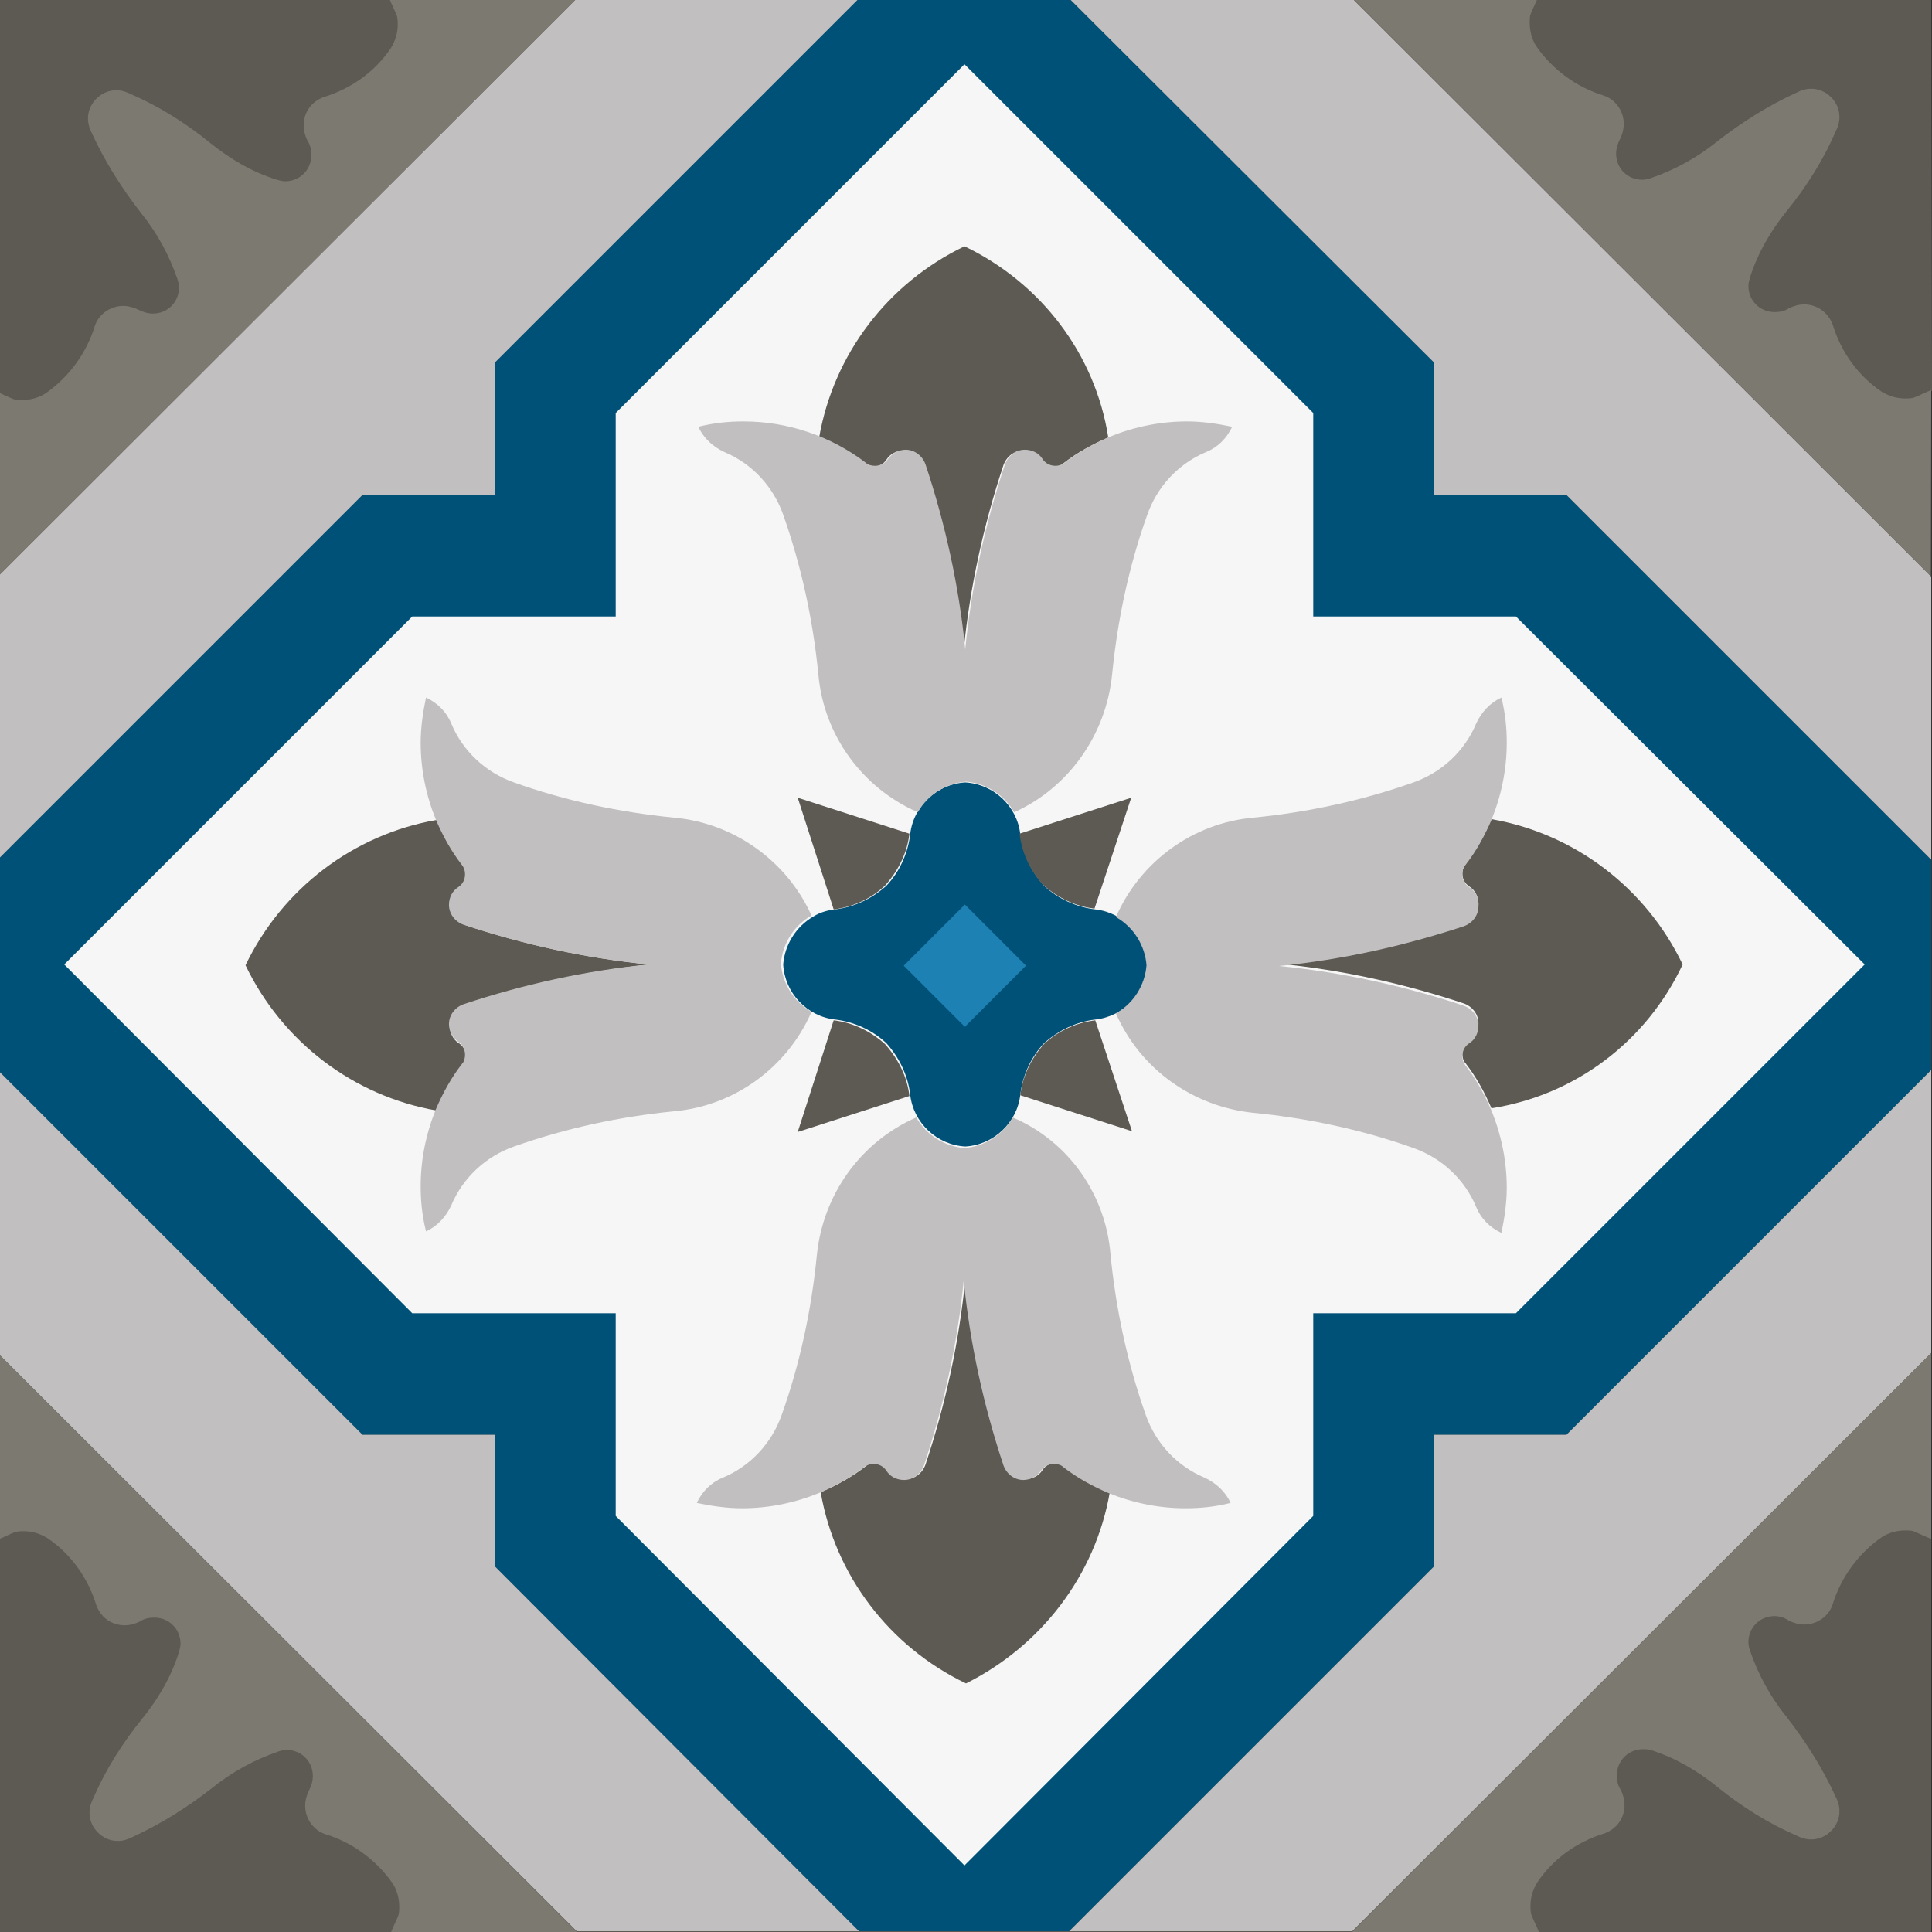
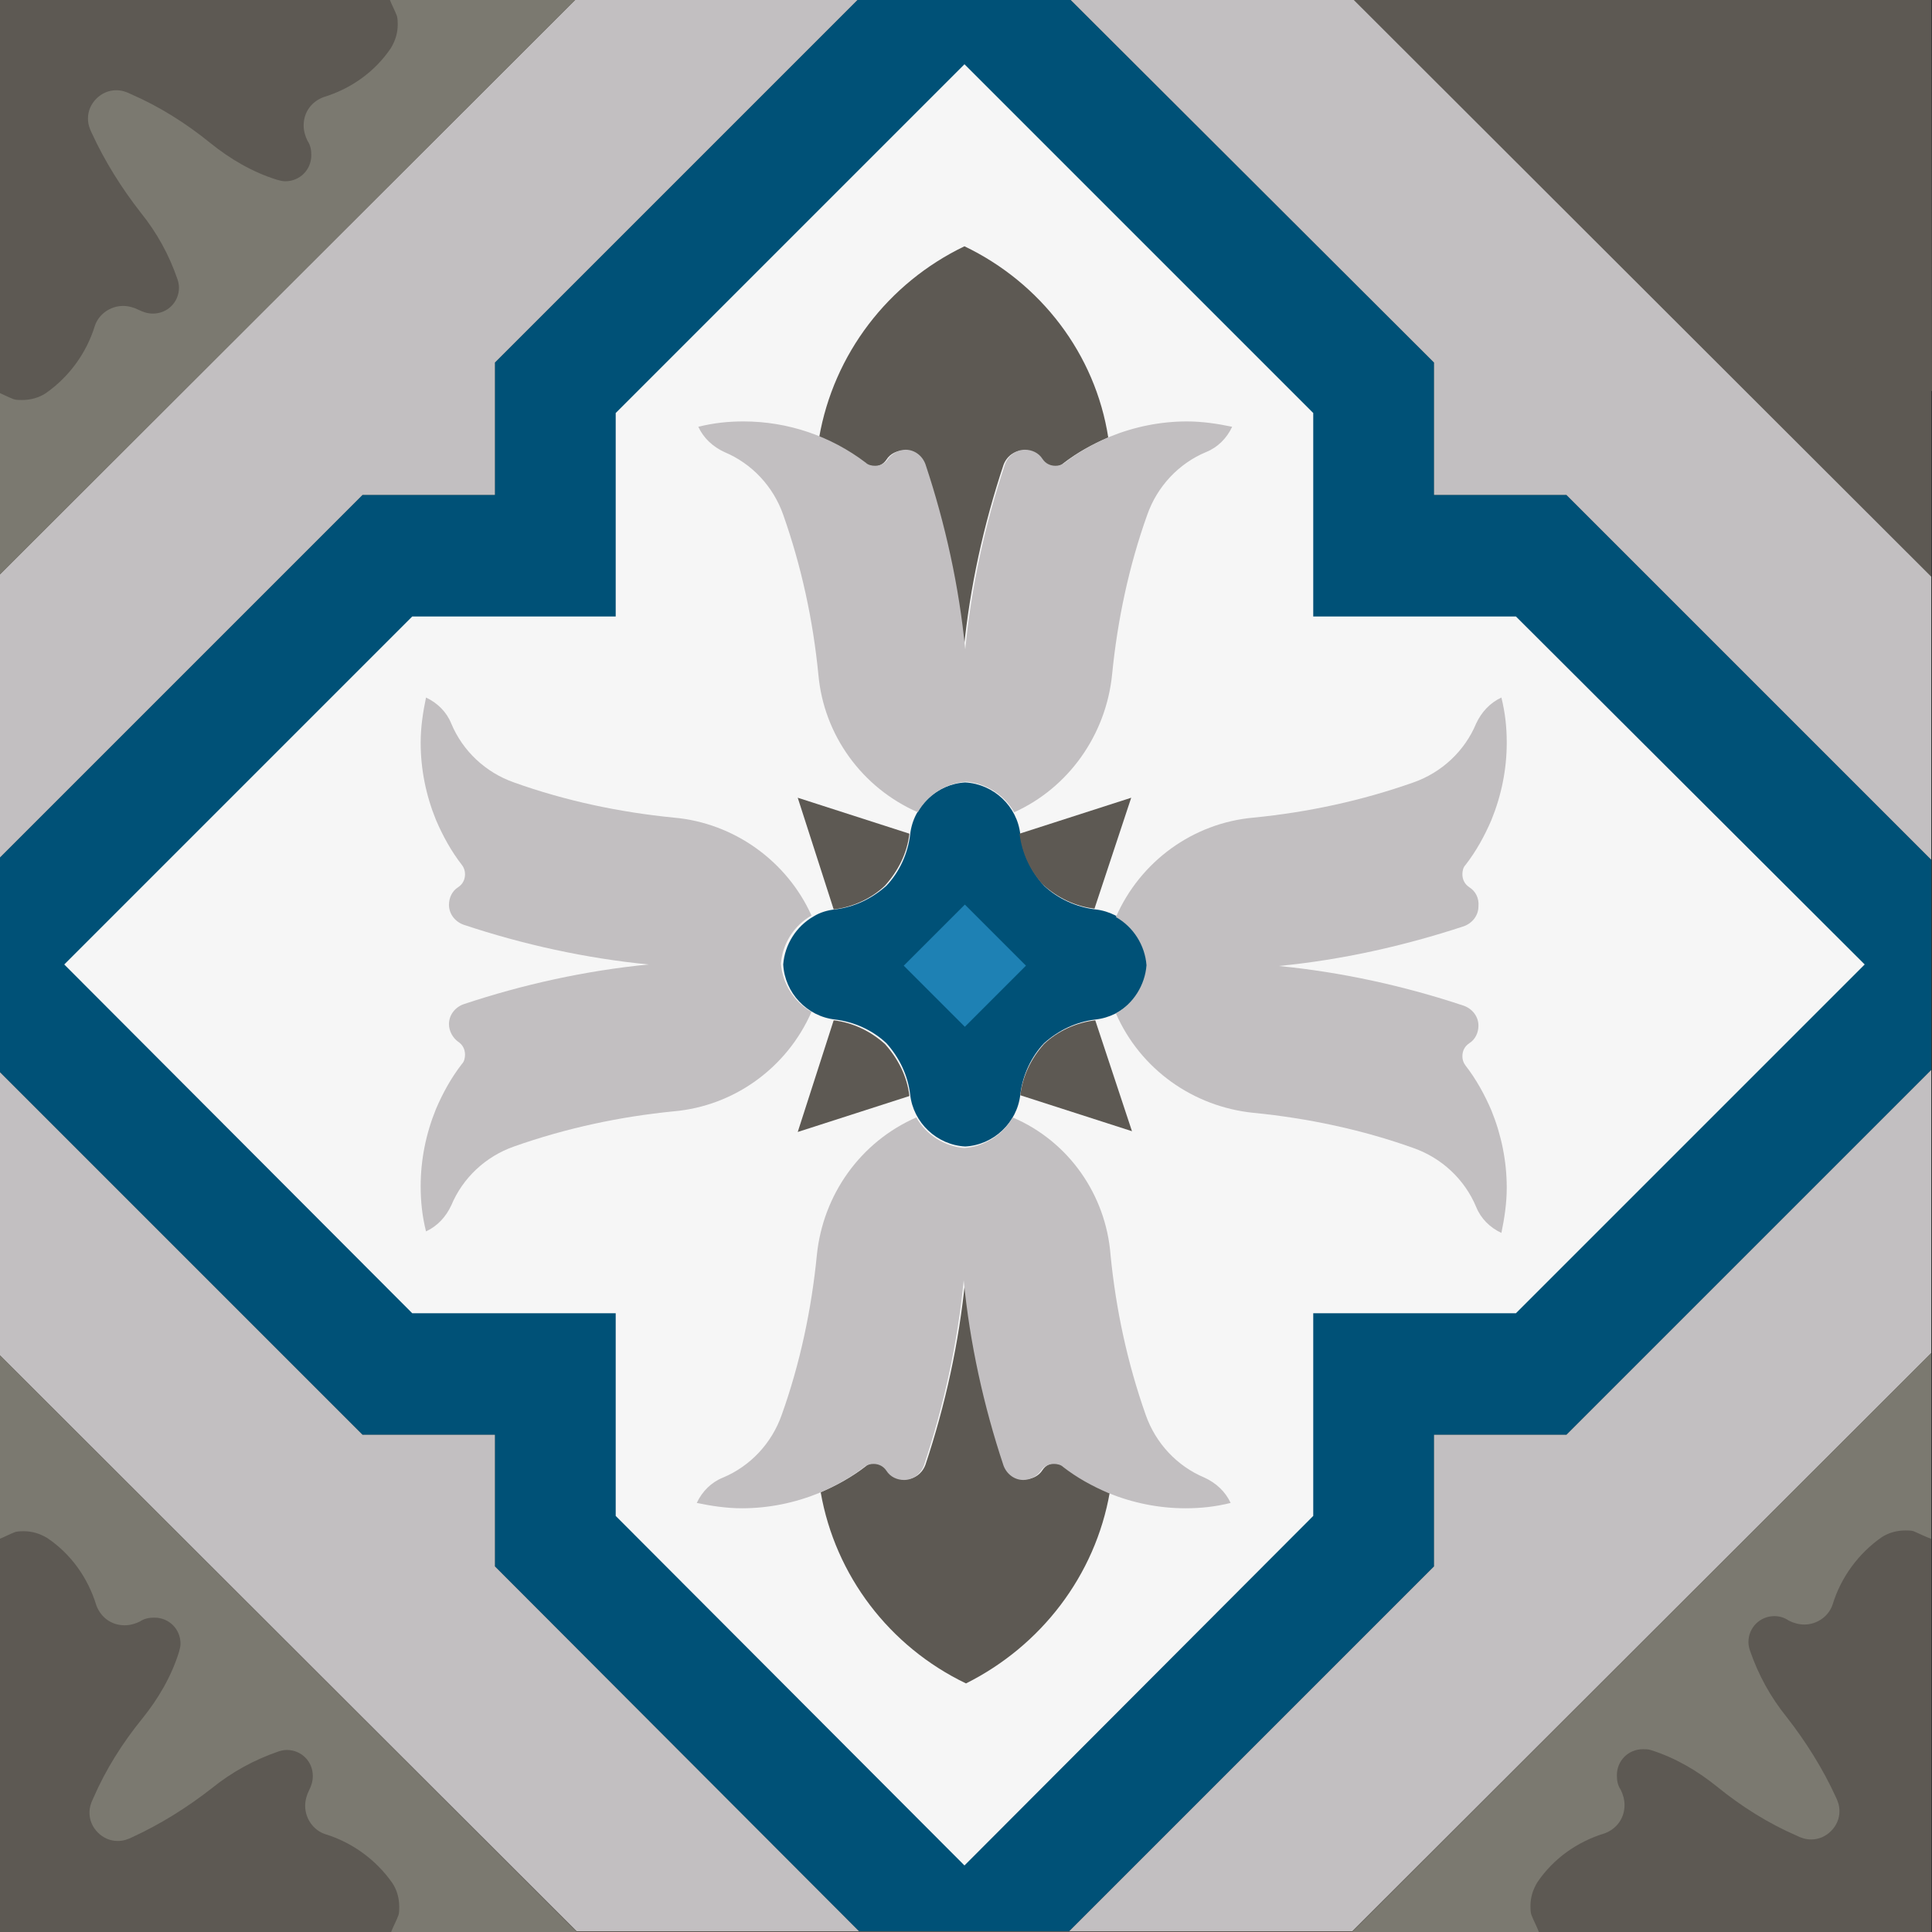
<svg xmlns="http://www.w3.org/2000/svg" version="1.0" id="Camada_1" x="0px" y="0px" viewBox="-1291 1292.1 252.6 252.6" style="enable-background:new -1291 1292.1 252.6 252.6;" xml:space="preserve">
  <rect x="-1291" y="1292.1" width="252.6" height="252.6" fill="#333333" stroke="none" />
  <style type="text/css">
	.st0{fill:#5D5953;}
	.st1{fill:#005177;}
	.st2{fill:#C2BFC1;}
	.st3{fill:#7B7970;}
	.st4{fill:#F6F6F6;}
	.st5{fill:#1E81B4;}
</style>
  <g id="Camada_1_1_">
</g>
  <rect x="-1291.3" y="1291.9" class="st0" width="252.8" height="252.8" />
  <path class="st0" d="M-1248.4,1531.8c-1.7-0.5-2.8-2-2.8-3.8c0-0.8,0.2-1.5,0.6-2.1l0,0c0.3-0.5,0.5-1.1,0.5-1.7  c0-1.9-1.5-3.4-3.4-3.4c-0.4,0-0.7,0.1-1.1,0.2l0,0c-3.2,1-6.1,2.7-8.7,4.8l0,0c-3.2,2.6-6.7,4.8-10.4,6.4l0,0  c-0.6,0.3-1.2,0.5-1.9,0.5c-1,0-1.9-0.4-2.6-1.1l0,0c-0.7-0.7-1.1-1.6-1.1-2.6c0-0.7,0.2-1.3,0.5-1.9l0,0c1.7-3.7,3.9-7.2,6.4-10.4  l0,0c2.1-2.6,3.7-5.5,4.8-8.7l0,0c0.1-0.3,0.2-0.7,0.2-1.1c0-1.9-1.5-3.4-3.4-3.4c-0.6,0-1.2,0.2-1.7,0.5l0,0  c-0.6,0.4-1.4,0.6-2.1,0.6c-1.8,0-3.3-1.2-3.8-2.8l0,0c-1.1-3.5-3.4-6.5-6.4-8.6l0,0c-0.9-0.6-2-0.9-3.1-0.9c-0.4,0-0.8,0-1.1,0.1  l0,0c-0.8,0.3-1.5,0.7-2.3,1l0,0v51.2h51.2c0.3-0.8,0.7-1.5,1-2.3l0,0c0.1-0.4,0.1-0.8,0.1-1.1c0-1.1-0.3-2.1-0.9-3.1l0,0  C-1241.9,1535.2-1244.9,1533-1248.4,1531.8L-1248.4,1531.8z" />
  <path class="st0" d="M-1038.5,1291.9h-51.2c-0.3,0.8-0.7,1.5-1,2.3l0,0c-0.1,0.4-0.1,0.8-0.1,1.1c0,1.1,0.3,2.1,0.9,3.1l0,0  c2.1,3,5.1,5.2,8.6,6.4l0,0c1.7,0.5,2.8,2,2.8,3.8c0,0.8-0.2,1.5-0.6,2.1l0,0c-0.3,0.5-0.5,1.1-0.5,1.7c0,1.9,1.5,3.4,3.4,3.4  c0.4,0,0.7-0.1,1.1-0.2l0,0c3.2-1,6.1-2.7,8.7-4.8l0,0c3.2-2.6,6.7-4.8,10.4-6.4l0,0c0.6-0.3,1.2-0.5,1.9-0.5c1,0,1.9,0.4,2.6,1.1  l0,0c0.7,0.7,1.1,1.6,1.1,2.6c0,0.7-0.2,1.3-0.5,1.9l0,0c-1.7,3.7-3.9,7.2-6.4,10.4l0,0c-2.1,2.6-3.7,5.5-4.8,8.7l0,0  c-0.1,0.3-0.2,0.7-0.2,1.1c0,1.9,1.5,3.4,3.4,3.4c0.6,0,1.2-0.2,1.7-0.5l0,0c0.6-0.4,1.4-0.6,2.1-0.6c1.8,0,3.3,1.2,3.8,2.8l0,0  c1.1,3.5,3.4,6.5,6.4,8.6l0,0c0.9,0.6,2,0.9,3.1,0.9c0.4,0,0.8,0,1.1-0.1l0,0c0.8-0.3,1.5-0.7,2.3-1l0,0L-1038.5,1291.9  L-1038.5,1291.9z" />
  <path class="st0" d="M-1038.5,1493.3c-0.8-0.3-1.5-0.7-2.3-1l0,0c-0.4-0.1-0.8-0.1-1.1-0.1c-1.1,0-2.1,0.3-3.1,0.9l0,0  c-3,2.1-5.2,5.1-6.4,8.6l0,0c-0.5,1.7-2,2.8-3.8,2.8c-0.8,0-1.5-0.2-2.1-0.6l0,0c-0.5-0.3-1.1-0.5-1.7-0.5c-1.9,0-3.4,1.5-3.4,3.4  c0,0.4,0.1,0.7,0.2,1.1l0,0c1,3.2,2.7,6.1,4.8,8.7l0,0c2.6,3.2,4.8,6.7,6.4,10.4l0,0c0.3,0.6,0.5,1.2,0.5,1.9c0,1-0.4,1.9-1.1,2.6  l0,0c-0.7,0.7-1.6,1.1-2.6,1.1c-0.7,0-1.3-0.2-1.9-0.5l0,0c-3.7-1.7-7.2-3.9-10.4-6.4l0,0c-2.6-2.1-5.5-3.7-8.7-4.8l0,0  c-0.3-0.1-0.7-0.2-1.1-0.2c-1.9,0-3.4,1.5-3.4,3.4c0,0.6,0.2,1.2,0.5,1.7l0,0c0.4,0.6,0.6,1.4,0.6,2.1c0,1.8-1.2,3.3-2.8,3.8l0,0  c-3.5,1.1-6.5,3.4-8.6,6.4l0,0c-0.6,0.9-0.9,2-0.9,3.1c0,0.4,0,0.8,0.1,1.1l0,0c0.3,0.8,0.7,1.5,1,2.3l0,0h51.2L-1038.5,1493.3  L-1038.5,1493.3z" />
  <polygon class="st1" points="-1151.2,1291.9 -1178.7,1291.9 -1226.3,1339.5 -1226.3,1356.8 -1243.6,1356.8 -1291.3,1404.5   -1291.3,1432 -1243.6,1479.7 -1226.3,1479.7 -1226.3,1496.9 -1178.7,1544.6 -1151.2,1544.6 -1103.5,1496.9 -1103.5,1479.7   -1086.2,1479.7 -1038.5,1432 -1038.5,1404.5 -1086.2,1356.8 -1103.5,1356.8 -1103.5,1339.5 " />
  <polygon class="st2" points="-1226.3,1496.9 -1226.3,1479.7 -1243.6,1479.7 -1291.3,1432 -1291.3,1469 -1215.6,1544.6   -1178.7,1544.6 " />
  <polygon class="st2" points="-1178.7,1291.9 -1215.6,1291.9 -1291.3,1367.5 -1291.3,1404.5 -1243.6,1356.8 -1226.3,1356.8   -1226.3,1339.5 " />
  <polygon class="st2" points="-1114.2,1291.9 -1151.2,1291.9 -1103.5,1339.5 -1103.5,1356.8 -1086.2,1356.8 -1038.5,1404.5   -1038.5,1367.5 " />
  <polygon class="st2" points="-1038.5,1469 -1038.5,1432 -1086.2,1479.7 -1103.5,1479.7 -1103.5,1496.9 -1151.2,1544.6   -1114.2,1544.6 " />
  <path class="st3" d="M-1215.6,1291.9h-24.5c0.3,0.8,0.7,1.5,1,2.3l0,0c0.1,0.4,0.1,0.8,0.1,1.1c0,1.1-0.3,2.1-0.9,3.1l0,0  c-2.1,3.1-5.2,5.3-8.8,6.4l0,0c-1.6,0.6-2.6,2-2.6,3.7c0,0.7,0.2,1.4,0.5,2l0,0c0.4,0.6,0.5,1.2,0.5,1.9c0,1.9-1.5,3.4-3.4,3.4  c-0.4,0-0.7-0.1-1.1-0.2l0,0c-3.2-1-6.1-2.7-8.7-4.8l0,0c-3.2-2.6-6.7-4.8-10.4-6.4l0,0c-0.6-0.3-1.2-0.5-1.9-0.5  c-1,0-1.9,0.4-2.6,1.1l0,0c-0.7,0.7-1.1,1.6-1.1,2.6c0,0.7,0.2,1.3,0.5,1.9l0,0c1.7,3.7,3.9,7.2,6.4,10.4l0,0  c2.1,2.6,3.7,5.5,4.8,8.7l0,0c0.1,0.3,0.2,0.7,0.2,1.1c0,1.9-1.5,3.4-3.4,3.4c-0.7,0-1.3-0.2-1.9-0.5l0,0c-0.6-0.3-1.3-0.5-2-0.5  c-1.7,0-3.2,1.1-3.7,2.6l0,0c-1.1,3.6-3.4,6.7-6.4,8.8l0,0c-0.9,0.6-2,0.9-3.1,0.9c-0.4,0-0.8,0-1.1-0.1l0,0c-0.8-0.3-1.5-0.7-2.3-1  l0,0v24.4L-1215.6,1291.9z" />
-   <path class="st3" d="M-1038.5,1343.1c-0.8,0.3-1.5,0.7-2.3,1l0,0c-0.4,0.1-0.8,0.1-1.1,0.1c-1.1,0-2.1-0.3-3.1-0.9l0,0  c-3.1-2.1-5.3-5.2-6.4-8.8l0,0c-0.6-1.6-2.1-2.6-3.7-2.6c-0.7,0-1.4,0.2-2,0.5l0,0c-0.6,0.4-1.2,0.5-1.9,0.5c-1.9,0-3.4-1.5-3.4-3.4  c0-0.4,0.1-0.7,0.2-1.1l0,0c1-3.2,2.7-6.1,4.8-8.7l0,0c2.6-3.2,4.8-6.7,6.4-10.4l0,0c0.3-0.6,0.5-1.2,0.5-1.9c0-1-0.4-1.9-1.1-2.6  l0,0c-0.7-0.7-1.6-1.1-2.6-1.1c-0.7,0-1.3,0.2-1.9,0.5l0,0c-3.7,1.7-7.2,3.9-10.4,6.4l0,0c-2.6,2.1-5.5,3.7-8.7,4.8l0,0  c-0.3,0.1-0.7,0.2-1.1,0.2c-1.9,0-3.4-1.5-3.4-3.4c0-0.7,0.2-1.3,0.5-1.9l0,0c0.3-0.6,0.5-1.3,0.5-2c0-1.7-1.1-3.2-2.6-3.7l0,0  c-3.6-1.1-6.7-3.4-8.8-6.4l0,0c-0.6-0.9-0.9-2-0.9-3.1c0-0.4,0-0.8,0.1-1.1l0,0c0.3-0.8,0.7-1.5,1-2.3l0,0h-24.4l75.7,75.7  L-1038.5,1343.1L-1038.5,1343.1z" />
  <path class="st3" d="M-1075.2,1520.9c3.2,1,6.1,2.7,8.7,4.8l0,0c3.2,2.6,6.7,4.8,10.4,6.4l0,0c0.6,0.3,1.2,0.5,1.9,0.5  c1,0,1.9-0.4,2.6-1.1l0,0c0.7-0.7,1.1-1.6,1.1-2.6c0-0.7-0.2-1.3-0.5-1.9l0,0c-1.7-3.7-3.9-7.2-6.4-10.4l0,0  c-2.1-2.6-3.7-5.5-4.8-8.7l0,0c-0.1-0.3-0.2-0.7-0.2-1.1c0-1.9,1.5-3.4,3.4-3.4c0.7,0,1.3,0.2,1.9,0.6l0,0c0.6,0.3,1.3,0.5,2,0.5  c1.7,0,3.2-1.1,3.7-2.6l0,0c1.1-3.6,3.4-6.7,6.4-8.8l0,0c0.9-0.6,2-0.9,3.1-0.9c0.4,0,0.8,0,1.1,0.1l0,0c0.7,0.3,1.5,0.7,2.3,1l0,0  V1469l-75.7,75.7h24.4c-0.3-0.8-0.7-1.5-1-2.3l0,0c-0.1-0.4-0.1-0.8-0.1-1.1c0-1.1,0.3-2.1,0.9-3.1l0,0c2.1-3.1,5.2-5.3,8.8-6.4l0,0  c1.6-0.6,2.6-2,2.6-3.7c0-0.7-0.2-1.4-0.5-2l0,0c-0.4-0.6-0.5-1.2-0.5-1.9c0-1.9,1.5-3.4,3.4-3.4  C-1075.9,1520.8-1075.5,1520.8-1075.2,1520.9L-1075.2,1520.9z" />
  <path class="st3" d="M-1291.3,1469v24.4c0.8-0.3,1.5-0.7,2.3-1l0,0c0.4-0.1,0.8-0.1,1.1-0.1c1.1,0,2.1,0.3,3.1,0.9l0,0  c3.1,2.1,5.3,5.2,6.4,8.8l0,0c0.6,1.6,2,2.6,3.7,2.6c0.7,0,1.4-0.2,2-0.5l0,0c0.6-0.4,1.2-0.5,1.9-0.5c1.9,0,3.4,1.5,3.4,3.4  c0,0.4-0.1,0.7-0.2,1.1l0,0c-1,3.2-2.7,6.1-4.8,8.7l0,0c-2.6,3.2-4.8,6.7-6.4,10.4l0,0c-0.3,0.6-0.5,1.2-0.5,1.9  c0,1,0.4,1.9,1.1,2.6l0,0c0.7,0.7,1.6,1.1,2.6,1.1c0.7,0,1.3-0.2,1.9-0.5l0,0c3.7-1.7,7.2-3.9,10.4-6.4l0,0c2.6-2.1,5.5-3.7,8.7-4.8  l0,0c0.3-0.1,0.7-0.2,1.1-0.2c1.9,0,3.4,1.5,3.4,3.4c0,0.7-0.2,1.3-0.5,1.9l0,0c-0.3,0.6-0.5,1.3-0.5,2c0,1.7,1.1,3.2,2.6,3.7l0,0  c3.6,1.1,6.7,3.4,8.8,6.4l0,0c0.6,0.9,0.9,2,0.9,3.1c0,0.4,0,0.8-0.1,1.1l0,0c-0.3,0.8-0.7,1.5-1,2.3l0,0h24.4L-1291.3,1469z" />
  <polygon class="st4" points="-1164.9,1300.5 -1119.3,1346.1 -1119.3,1372.7 -1092.8,1372.7 -1047.2,1418.2 -1092.8,1463.8   -1119.3,1463.8 -1119.3,1490.3 -1164.9,1536 -1210.5,1490.3 -1210.5,1463.8 -1237.1,1463.8 -1282.6,1418.2 -1237.1,1372.7   -1210.5,1372.7 -1210.5,1346.1 " />
  <path class="st1" d="M-1141,1418.2c-0.2-3.7-3.1-6.8-6.8-7.2l0,0c-2.5-0.3-4.9-1.4-6.7-3.1l0,0c-1.7-1.9-2.8-4.2-3.1-6.7l0,0  c-0.4-3.7-3.5-6.6-7.2-6.8l0,0c-3.7,0.2-6.8,3.1-7.2,6.8l0,0c-0.3,2.5-1.4,4.9-3.1,6.7l0,0c-1.9,1.7-4.2,2.8-6.7,3.1l0,0  c-1,0.1-2,0.4-2.8,0.9c-2.3,1.3-3.8,3.7-4,6.3l0,0c0.2,3.7,3.1,6.8,6.8,7.2l0,0c2.5,0.3,4.9,1.4,6.7,3.1l0,0  c1.7,1.9,2.8,4.2,3.1,6.7l0,0c0.4,3.7,3.5,6.6,7.2,6.8l0,0c3.7-0.2,6.8-3.1,7.2-6.8l0,0c0.3-2.5,1.4-4.9,3.1-6.7l0,0  c1.9-1.7,4.2-2.8,6.7-3.1l0,0C-1144.1,1425-1141.2,1422-1141,1418.2L-1141,1418.2z" />
  <path class="st0" d="M-1164.9,1324.3c-10,4.8-17.1,14.1-19,25l0,0c2.1,0.9,4.1,2,5.9,3.4l0,0c0.4,0.3,0.8,0.4,1.2,0.4  c0.7,0,1.3-0.3,1.7-0.9l0,0c0.5-0.8,1.4-1.2,2.3-1.2c1.2,0,2.2,0.8,2.6,1.9l0,0c2.6,7.8,4.4,16,5.2,24.2l0,0  c0.8-8.2,2.6-16.4,5.2-24.2l0,0c0.4-1.1,1.4-1.9,2.6-1.9c0.9,0,1.8,0.5,2.3,1.2l0,0c0.4,0.6,1,0.9,1.7,0.9c0.4,0,0.9-0.1,1.2-0.4  l0,0c1.8-1.4,3.8-2.5,5.9-3.4l0,0C-1147.8,1338.4-1154.9,1329.1-1164.9,1324.3L-1164.9,1324.3z" />
-   <path class="st0" d="M-1206.1,1418.2c-8.2-0.8-16.4-2.6-24.2-5.2l0,0c-1.1-0.4-1.9-1.4-1.9-2.6c0-0.9,0.5-1.8,1.2-2.3l0,0  c0.6-0.4,0.9-1,0.9-1.7c0-0.4-0.1-0.9-0.4-1.2l0,0c-1.4-1.8-2.5-3.8-3.4-5.9l0,0c-10.9,1.9-20.2,9-25,19l0,0c4.8,10,14.1,17.1,25,19  l0,0c0.9-2.1,2-4.1,3.4-5.9l0,0c0.3-0.4,0.4-0.8,0.4-1.2c0-0.7-0.3-1.3-0.9-1.7l0,0c-0.8-0.5-1.2-1.4-1.2-2.3c0-1.2,0.8-2.2,1.9-2.6  l0,0C-1222.5,1420.8-1214.4,1419.1-1206.1,1418.2L-1206.1,1418.2z" />
-   <path class="st0" d="M-1071,1418.2c-4.8-10-14.1-17.1-25-19l0,0c-0.9,2.1-2,4.1-3.4,5.9l0,0c-0.3,0.4-0.4,0.8-0.4,1.2  c0,0.7,0.3,1.3,0.9,1.7l0,0c0.8,0.5,1.2,1.4,1.2,2.3c0,1.2-0.8,2.2-1.9,2.6l0,0c-7.8,2.6-16,4.4-24.2,5.2l0,0  c8.2,0.8,16.4,2.6,24.2,5.2l0,0c1.1,0.4,1.9,1.4,1.9,2.6c0,0.9-0.5,1.8-1.2,2.3l0,0c-0.6,0.4-0.9,1-0.9,1.7c0,0.4,0.1,0.9,0.4,1.2  l0,0c1.4,1.8,2.5,3.8,3.4,5.9l0,0C-1085,1435.3-1075.7,1428.2-1071,1418.2L-1071,1418.2z" />
  <path class="st0" d="M-1145.9,1487.2c-2.1-0.9-4.1-2-5.9-3.4l0,0c-0.4-0.3-0.8-0.4-1.2-0.4c-0.7,0-1.3,0.3-1.7,0.9l0,0  c-0.5,0.8-1.4,1.2-2.3,1.2c-1.2,0-2.2-0.8-2.6-1.9l0,0c-2.6-7.8-4.4-16-5.2-24.2l0,0c-0.8,8.2-2.6,16.4-5.2,24.2l0,0  c-0.4,1.1-1.4,1.9-2.6,1.9c-0.9,0-1.8-0.5-2.3-1.2l0,0c-0.4-0.6-1-0.9-1.7-0.9c-0.4,0-0.9,0.1-1.2,0.4l0,0c-1.8,1.4-3.8,2.5-5.9,3.4  l0,0c1.9,10.9,9,20.2,19,25l0,0C-1154.9,1507.3-1147.8,1498.1-1145.9,1487.2L-1145.9,1487.2z" />
  <path class="st0" d="M-1143.1,1396.4l-14.6,4.7c0.3,2.5,1.4,4.9,3.1,6.7l0,0c1.9,1.7,4.2,2.8,6.7,3.1l0,0L-1143.1,1396.4z" />
  <path class="st0" d="M-1172.1,1401.1l-14.6-4.7l4.7,14.6c2.5-0.3,4.9-1.4,6.7-3.1l0,0C-1173.6,1406-1172.4,1403.7-1172.1,1401.1  L-1172.1,1401.1z" />
  <path class="st0" d="M-1175.3,1428.6c-1.9-1.7-4.2-2.8-6.7-3.1l0,0l-4.7,14.6l14.6-4.7C-1172.4,1432.8-1173.6,1430.5-1175.3,1428.6  L-1175.3,1428.6z" />
  <path class="st0" d="M-1147.8,1425.5c-2.5,0.3-4.9,1.4-6.7,3.1l0,0c-1.7,1.9-2.8,4.2-3.1,6.7l0,0l14.6,4.7L-1147.8,1425.5z" />
  <path class="st2" d="M-1202.9,1399c-7.1-0.7-14.2-2.2-20.9-4.6l0,0c-3.7-1.3-6.7-4.1-8.2-7.7l0,0c-0.6-1.5-1.8-2.7-3.3-3.4l0,0  c-0.4,1.9-0.7,3.9-0.7,5.9c0,3.5,0.7,6.9,2,10.1c0.9,2.1,2,4.1,3.4,5.9l0,0c0.3,0.4,0.4,0.8,0.4,1.2c0,0.7-0.3,1.3-0.9,1.7l0,0  c-0.8,0.5-1.2,1.4-1.2,2.3c0,1.2,0.8,2.2,1.9,2.6l0,0c7.8,2.6,16,4.4,24.2,5.2l0,0c-8.2,0.8-16.4,2.6-24.2,5.2l0,0  c-1.1,0.4-1.9,1.4-1.9,2.6c0,0.9,0.5,1.8,1.2,2.3l0,0c0.6,0.4,0.9,1,0.9,1.7c0,0.4-0.1,0.9-0.4,1.2l0,0c-1.4,1.8-2.5,3.8-3.4,5.9  c-1.3,3.2-2,6.6-2,10.1c0,2,0.2,3.9,0.7,5.9l0,0c1.5-0.7,2.6-1.9,3.3-3.4l0,0c1.5-3.6,4.5-6.4,8.2-7.7l0,0  c6.8-2.4,13.8-3.9,20.9-4.6l0,0c7.9-0.7,14.8-5.7,18-13l0,0c-2.3-1.3-3.8-3.7-4-6.3l0,0c0.2-2.6,1.7-5,4-6.3l0,0  C-1188.1,1404.7-1195,1399.7-1202.9,1399L-1202.9,1399z" />
  <path class="st2" d="M-1145.6,1380.3c0.7-7.1,2.2-14.2,4.6-20.9l0,0c1.3-3.7,4.1-6.7,7.7-8.2l0,0c1.5-0.6,2.7-1.8,3.4-3.3l0,0  c-1.9-0.4-3.9-0.7-5.9-0.7c-3.5,0-6.9,0.7-10.1,2c-2.1,0.9-4.1,2-5.9,3.4l0,0c-0.4,0.3-0.8,0.4-1.2,0.4c-0.7,0-1.3-0.3-1.7-0.9l0,0  c-0.5-0.8-1.4-1.2-2.3-1.2c-1.2,0-2.2,0.8-2.6,1.9l0,0c-2.6,7.8-4.4,16-5.2,24.2l0,0c-0.8-8.2-2.6-16.4-5.2-24.2l0,0  c-0.4-1.1-1.4-1.9-2.6-1.9c-0.9,0-1.8,0.5-2.3,1.2l0,0c-0.4,0.6-1,0.9-1.7,0.9c-0.4,0-0.9-0.1-1.2-0.4l0,0c-4.6-3.5-10.2-5.4-16-5.4  c-2,0-3.9,0.2-5.9,0.7l0,0c0.7,1.5,1.9,2.6,3.4,3.3l0,0c3.6,1.5,6.4,4.5,7.7,8.2l0,0c2.4,6.8,3.9,13.8,4.6,20.9l0,0  c0.7,7.9,5.7,14.8,13,18l0,0c1.3-2.3,3.7-3.8,6.3-4l0,0c2.6,0.2,5,1.7,6.3,4l0,0C-1151.3,1395.1-1146.4,1388.2-1145.6,1380.3  L-1145.6,1380.3z" />
  <path class="st2" d="M-1098.9,1408.1c-0.6-0.4-0.9-1-0.9-1.7c0-0.4,0.1-0.9,0.4-1.2l0,0c1.4-1.8,2.5-3.8,3.4-5.9  c1.3-3.2,2-6.6,2-10.1c0-2-0.2-3.9-0.7-5.9l0,0c-1.5,0.7-2.6,1.9-3.3,3.4l0,0c-1.5,3.6-4.5,6.4-8.2,7.7l0,0  c-6.8,2.4-13.8,3.9-20.9,4.6l0,0c-7.9,0.7-14.8,5.7-18,13l0,0c2.3,1.3,3.8,3.7,4,6.3l0,0c-0.2,2.6-1.7,5-4,6.3l0,0  c3.2,7.3,10.1,12.2,18,13l0,0c7.1,0.7,14.2,2.2,20.9,4.6l0,0c3.7,1.3,6.7,4.1,8.2,7.7l0,0c0.6,1.5,1.8,2.7,3.3,3.4l0,0  c0.4-1.9,0.7-3.9,0.7-5.9c0-3.5-0.7-6.9-2-10.1c-0.9-2.1-2-4.1-3.4-5.9l0,0c-0.3-0.4-0.4-0.8-0.4-1.2c0-0.7,0.3-1.3,0.9-1.7l0,0  c0.8-0.5,1.2-1.4,1.2-2.3c0-1.2-0.8-2.2-1.9-2.6l0,0c-7.8-2.6-16-4.4-24.2-5.2l0,0c8.2-0.8,16.3-2.6,24.2-5.2l0,0  c1.1-0.4,1.9-1.4,1.9-2.6C-1097.6,1409.5-1098.1,1408.6-1098.9,1408.1L-1098.9,1408.1z" />
  <path class="st2" d="M-1158.6,1438.2c-1.3,2.3-3.7,3.8-6.3,4l0,0c-2.6-0.2-5-1.7-6.3-4l0,0c-7.3,3.2-12.2,10.1-13,18l0,0  c-0.7,7.1-2.2,14.2-4.6,20.9l0,0c-1.3,3.7-4.1,6.7-7.7,8.2l0,0c-1.5,0.6-2.7,1.8-3.4,3.3l0,0c1.9,0.4,3.9,0.7,5.9,0.7  c3.5,0,6.9-0.7,10.1-2c2.1-0.9,4.1-2,5.9-3.4l0,0c0.4-0.3,0.8-0.4,1.2-0.4c0.7,0,1.3,0.3,1.7,0.9l0,0c0.5,0.8,1.4,1.2,2.3,1.2  c1.2,0,2.2-0.8,2.6-1.9l0,0c2.6-7.8,4.4-16,5.2-24.2l0,0c0.8,8.2,2.6,16.4,5.2,24.2l0,0c0.4,1.1,1.4,1.9,2.6,1.9  c0.9,0,1.8-0.5,2.3-1.2l0,0c0.4-0.6,1-0.9,1.7-0.9c0.4,0,0.9,0.1,1.2,0.4l0,0c1.8,1.4,3.8,2.5,5.9,3.4c3.2,1.3,6.6,2,10.1,2  c2,0,3.9-0.2,5.9-0.7l0,0c-0.7-1.5-1.9-2.6-3.4-3.3l0,0c-3.6-1.5-6.4-4.5-7.7-8.2l0,0c-2.4-6.8-3.9-13.8-4.6-20.9l0,0  C-1146.4,1448.3-1151.3,1441.3-1158.6,1438.2L-1158.6,1438.2z" />
  <rect x="-1170.5" y="1412.4" transform="matrix(-0.707 0.707 -0.707 -0.707 -985.838 3244.468)" class="st5" width="11.3" height="11.3" />
</svg>